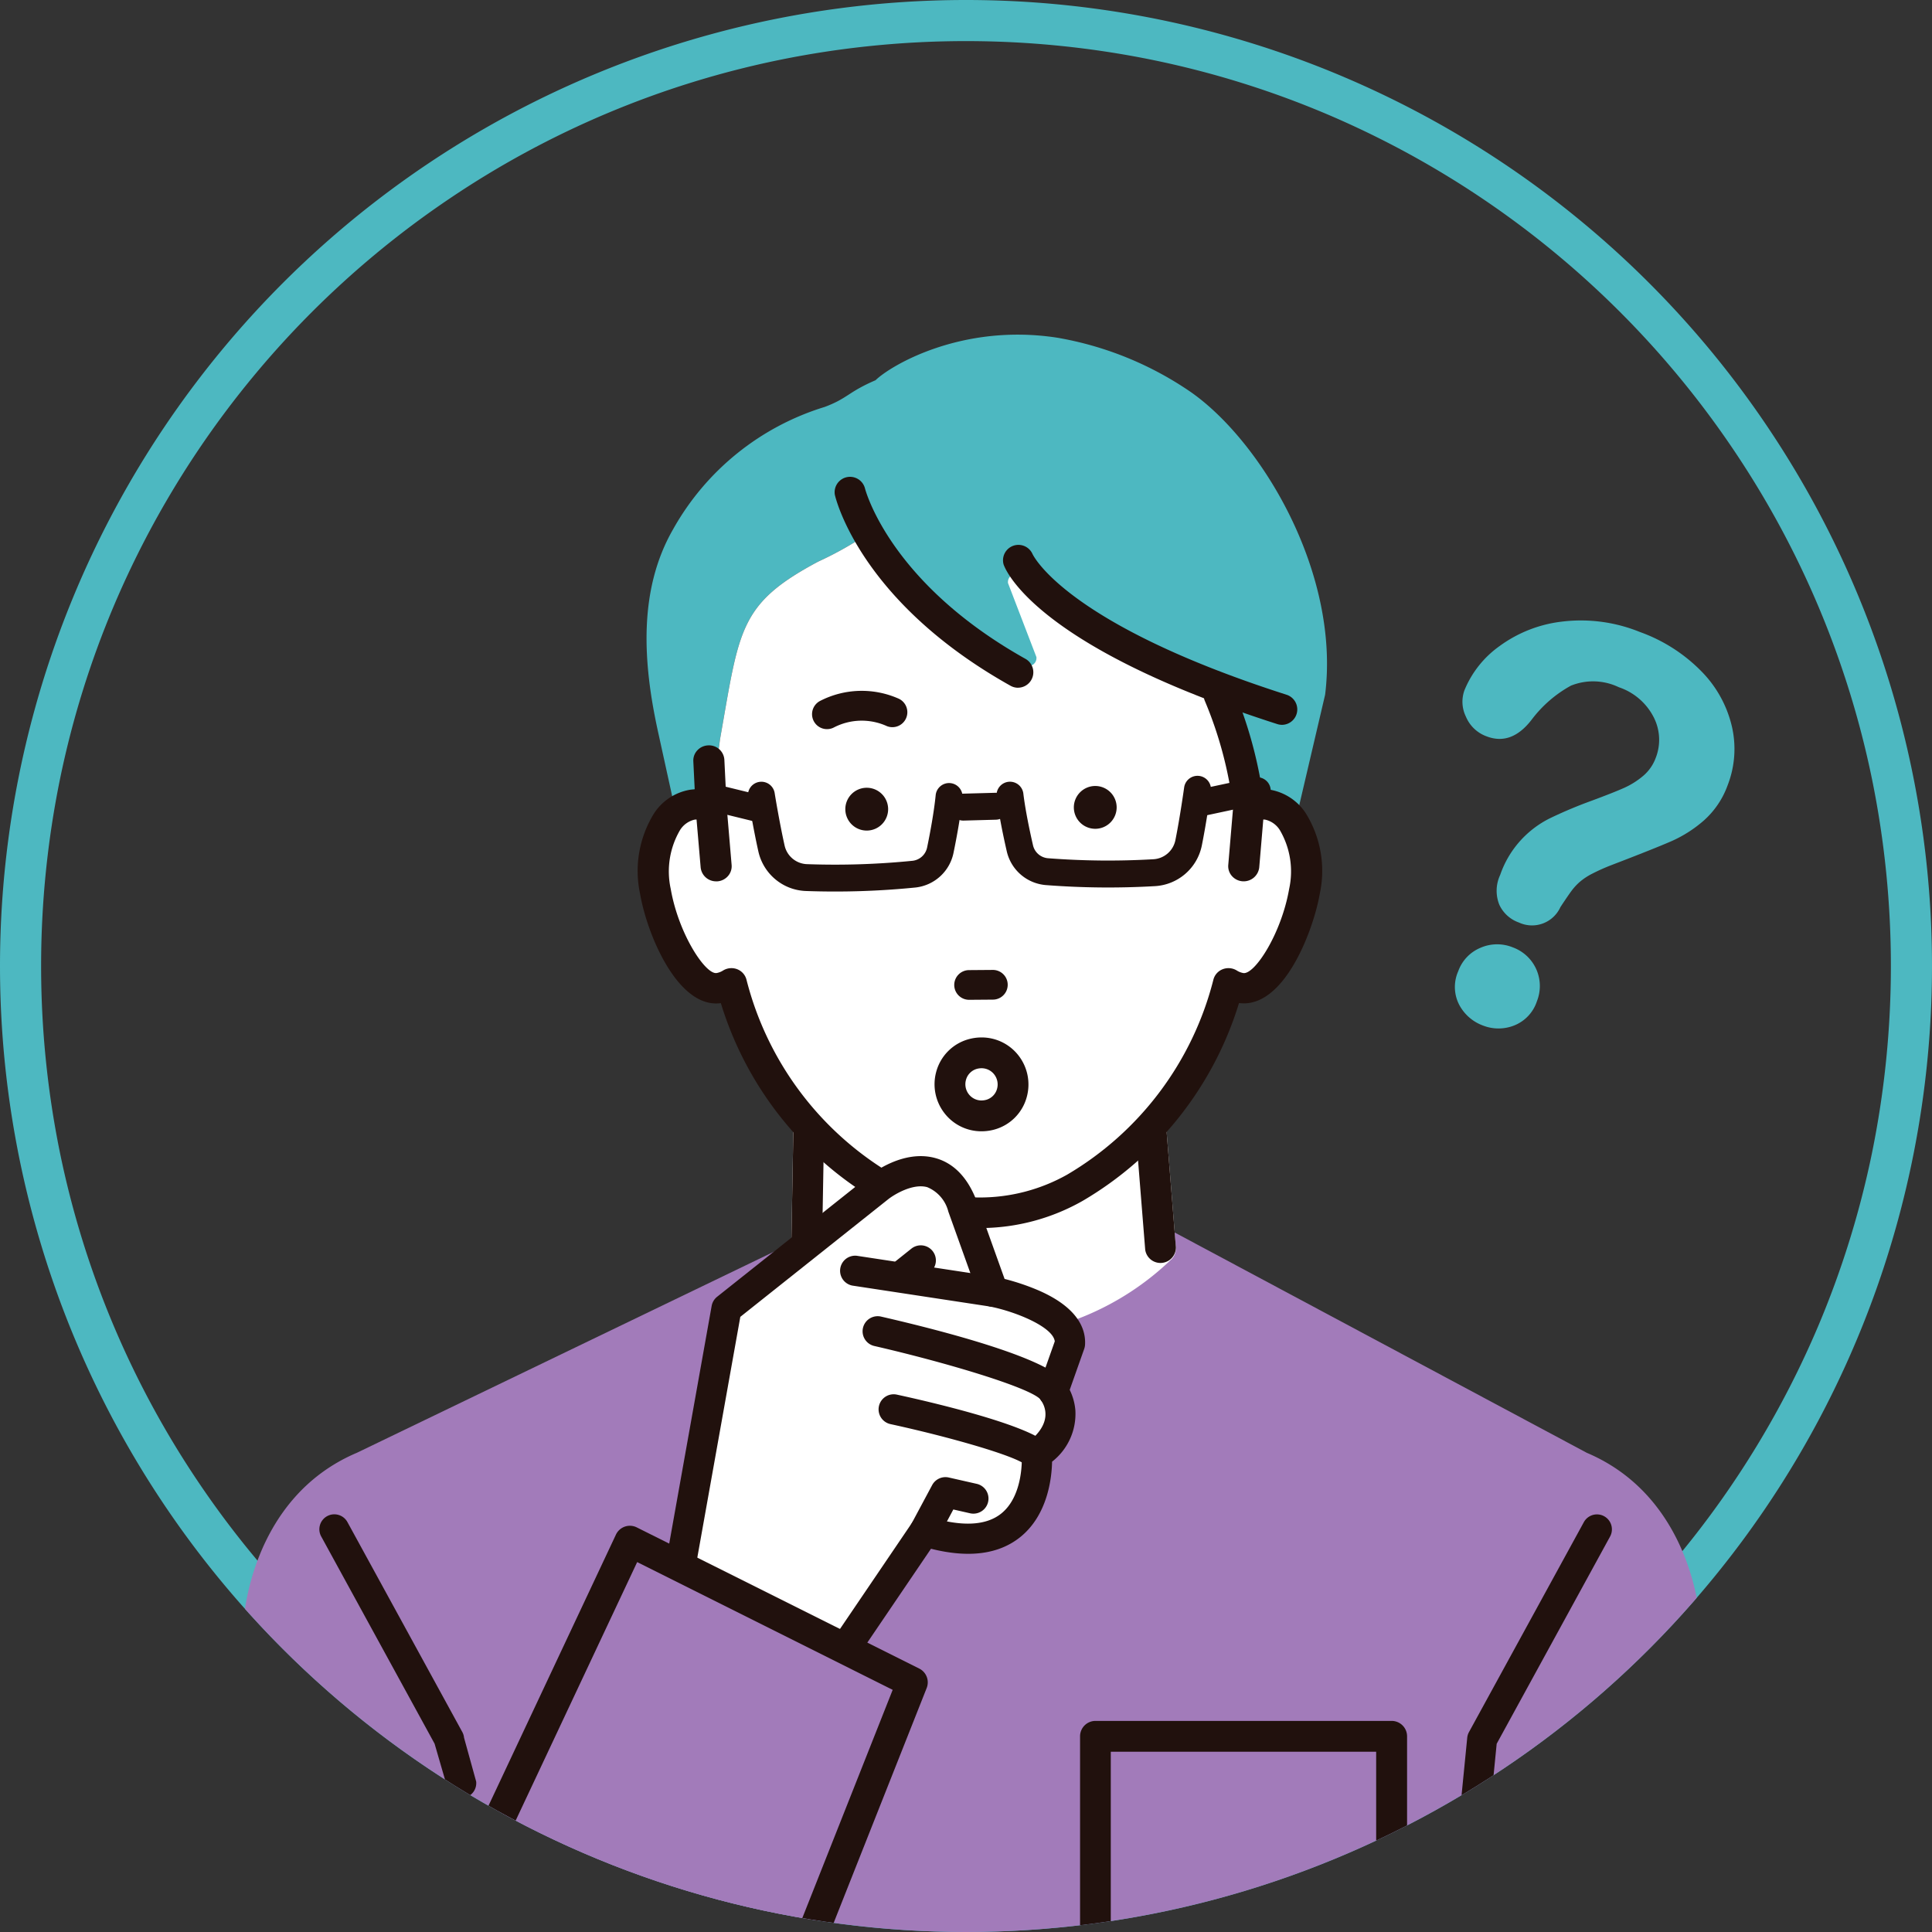
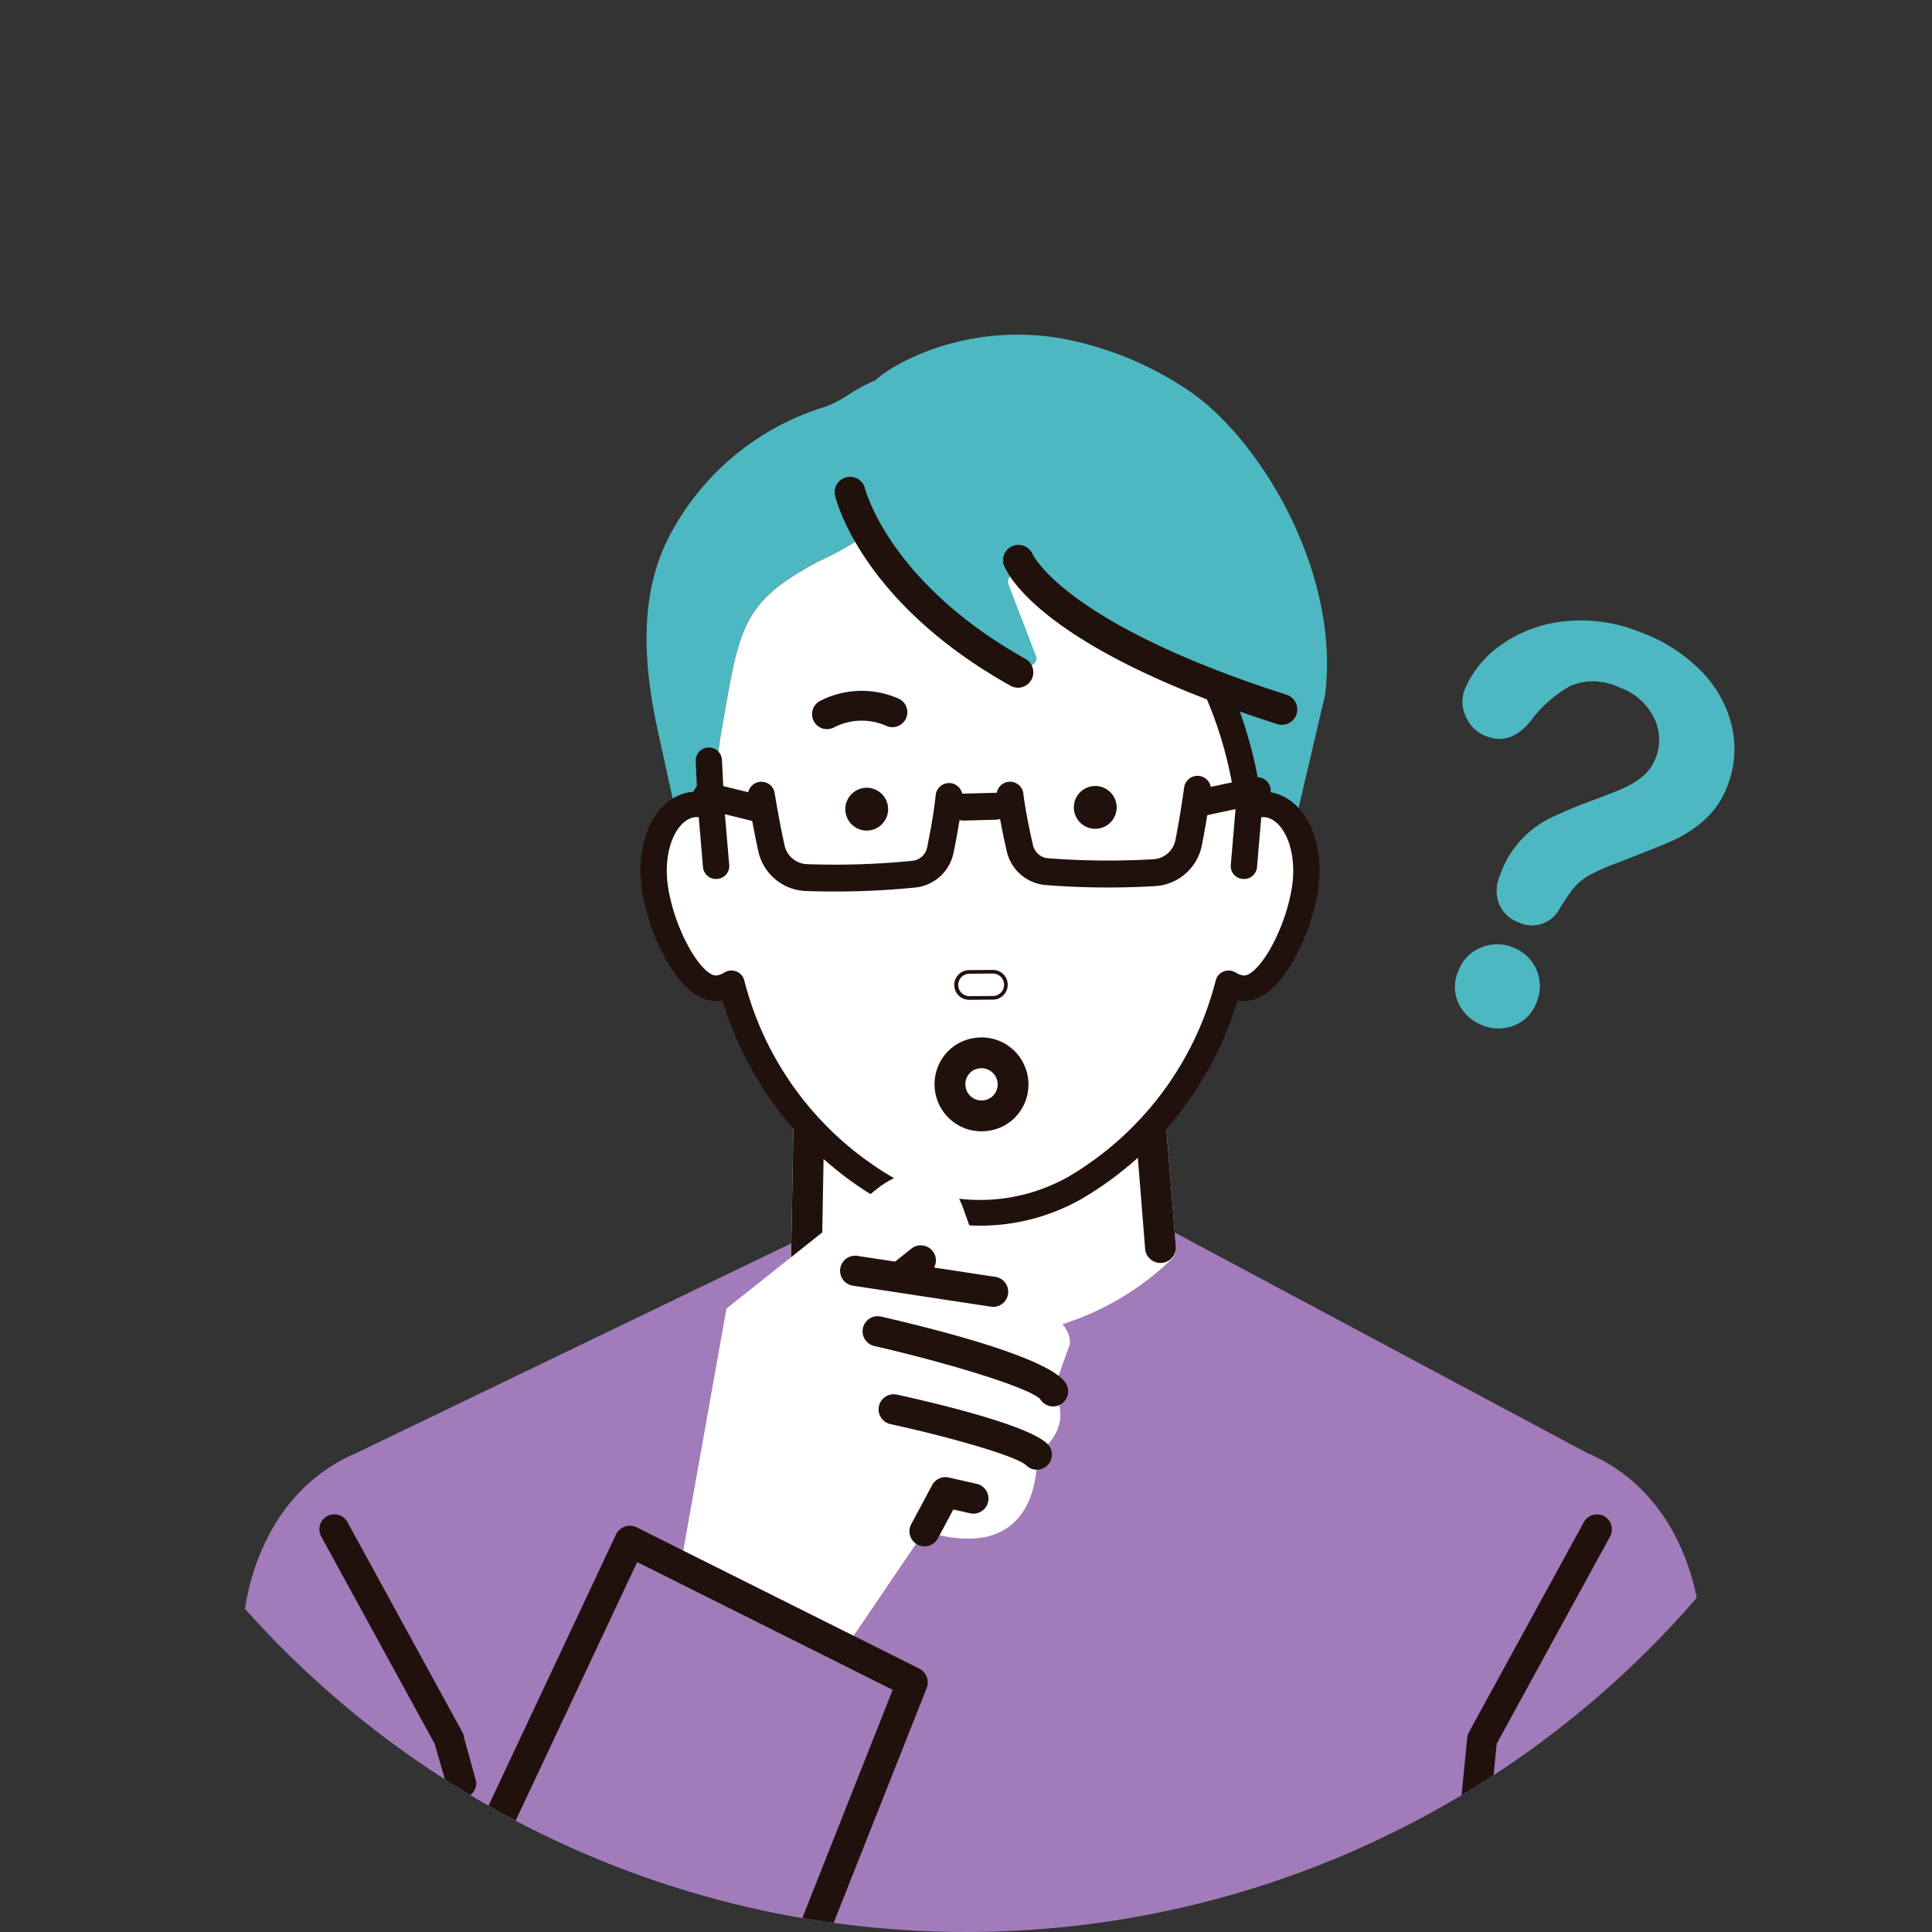
<svg xmlns="http://www.w3.org/2000/svg" width="188" height="188" viewBox="0 0 188 188">
  <rect x="0" y="0" width="188" height="188" fill="#333333" stroke="none" />
  <defs>
    <clipPath id="a">
      <circle cx="94" cy="94" r="94" fill="#fff" stroke="#707070" stroke-width="1" />
    </clipPath>
    <clipPath id="b">
      <rect width="172.29" height="171.615" fill="none" />
    </clipPath>
    <clipPath id="d">
      <rect width="188" height="188" />
    </clipPath>
  </defs>
  <g id="c" clip-path="url(#d)">
    <g transform="translate(-1249 -7909)">
-       <path d="M94,4A90.688,90.688,0,0,0,75.858,5.829a89.485,89.485,0,0,0-32.175,13.54,90.275,90.275,0,0,0-32.612,39.6A89.519,89.519,0,0,0,5.829,75.858a90.918,90.918,0,0,0,0,36.285,89.485,89.485,0,0,0,13.54,32.175,90.274,90.274,0,0,0,39.6,32.612,89.519,89.519,0,0,0,16.888,5.242,90.918,90.918,0,0,0,36.285,0,89.485,89.485,0,0,0,32.175-13.54,90.275,90.275,0,0,0,32.612-39.6,89.52,89.52,0,0,0,5.242-16.888,90.918,90.918,0,0,0,0-36.285,89.485,89.485,0,0,0-13.54-32.175,90.275,90.275,0,0,0-39.6-32.612,89.52,89.52,0,0,0-16.888-5.242A90.688,90.688,0,0,0,94,4m0-4A94,94,0,1,1,0,94,94,94,0,0,1,94,0Z" transform="translate(1249 7909)" fill="#4db8c1" />
      <g transform="translate(1249 7909)" clip-path="url(#a)">
        <g transform="translate(7.686 16.385)">
          <g transform="translate(0 0)" clip-path="url(#b)">
            <path d="M931.065,714.949l-46.791,22.558h0c-10.519,4.463-11.04,16.56-11.04,16.56l-6.6,66.362a1.662,1.662,0,0,0,.01.2c-.012.158-.014.2,0,0a4.666,4.666,0,0,0,.125-1.052c0,.2-.012.539-.032,1.077-.023.4-.05.865-.082,1.4H1018.3l-.082-1.4c-.021-.539-.03-.88-.032-1.077a4.668,4.668,0,0,0,.125,1.052c.014.2.011.156,0,0a1.667,1.667,0,0,0,.01-.2l-3.333-66.362s-.521-12.1-11.04-16.56h0L961.416,714.77Z" transform="translate(-857.231 -612.524)" fill="#a27bba" />
            <g transform="translate(69.299 82.139)">
              <path d="M990.677,709.076l-1.721-21.465H956.62l-.39,22.171C976.221,724.69,990.677,709.076,990.677,709.076Z" transform="translate(-954.733 -686.114)" fill="#fff" />
              <path d="M972.8,717.01c-5.27,0-11.432-1.7-18.156-6.715a1.5,1.5,0,0,1-.6-1.227l.39-22.172a1.5,1.5,0,0,1,1.5-1.47h32.335a1.5,1.5,0,0,1,1.492,1.377l1.721,21.466a1.5,1.5,0,0,1-.394,1.137A27,27,0,0,1,972.8,717.01Zm-15.751-8.665c16.648,11.948,28.891,1.848,31.388-.526l-1.555-19.4H957.4Z" transform="translate(-954.046 -685.426)" fill="#fff" />
            </g>
            <g transform="translate(69.299 82.139)">
              <path d="M955.543,710.591h-.027a1.5,1.5,0,0,1-1.47-1.523l.39-22.172a1.5,1.5,0,0,1,1.5-1.47h32.335a1.5,1.5,0,0,1,1.492,1.377l1.721,21.466a1.5,1.5,0,0,1-2.985.239l-1.61-20.089H957.4l-.365,20.7A1.5,1.5,0,0,1,955.543,710.591Z" transform="translate(-954.046 -685.426)" fill="#21110d" />
            </g>
            <path d="M986.436,594.725a32.736,32.736,0,0,0-12.92-5.257c-9.322-1.457-16.286,2.725-17.719,4.13-2.695,1.161-2.687,1.75-4.949,2.6a25.447,25.447,0,0,0-14.762,11.921c-3.395,5.92-2.93,12.977-1.461,19.666l1.725,7.856a3.37,3.37,0,0,1,1.583-.728,3.455,3.455,0,0,1,1.863.238l.866-6.631c1.894-10.67,1.8-13.142,9.551-17.272a33.68,33.68,0,0,0,7.706-4.881c12.874-5.914,22.195,2.957,28.655,13.1,0,0,3.856,4.305,2.677,4.788.362.833,1.248,3.872,1.945,6.6a40.035,40.035,0,0,1,.928,4.3,3.45,3.45,0,0,1,1.862-.238,3.847,3.847,0,0,1,2.6,1.91l2.955-12.621C1001.017,612.373,993.365,599.544,986.436,594.725Z" transform="translate(-878.283 -572.985)" fill="#4db8c1" />
            <path d="M958.235,613.394c12.874-5.914,22.195,2.957,28.655,13.1,0,0,3.856,4.305,2.677,4.788.362.833,1.248,3.872,1.945,6.6a40.018,40.018,0,0,1,.928,4.3,3.45,3.45,0,0,1,1.862-.238c2.7.442,4.287,4.224,3.555,8.445s-3.513,9.828-6.21,9.388a3.286,3.286,0,0,1-1.185-.456,32.354,32.354,0,0,1-14.948,19.9,18.974,18.974,0,0,1-18.476,0,32.347,32.347,0,0,1-14.947-19.9,3.285,3.285,0,0,1-1.185.456c-2.7.44-5.476-5.167-6.21-9.388s.86-8,3.555-8.445a3.454,3.454,0,0,1,1.863.238l.866-6.631c1.894-10.67,1.8-13.142,9.551-17.272A33.682,33.682,0,0,0,958.235,613.394Z" transform="translate(-878.599 -580.014)" fill="#fff" />
            <g transform="translate(54.4 49.789)">
              <path d="M993.922,649.232a4.49,4.49,0,0,0-.978-.05,41.678,41.678,0,0,0-2.787-9.87,1.3,1.3,0,0,0-1.677-.663,1.231,1.231,0,0,0-.682,1.629,38.753,38.753,0,0,1,2.766,10.439l-.476,5.62a1.254,1.254,0,0,0,1.171,1.34c.036,0,.071,0,.107,0a1.266,1.266,0,0,0,1.275-1.141l.412-4.868a1.855,1.855,0,0,1,.446.012c1.711.281,3.161,3.229,2.505,7.011-.767,4.411-3.4,8.58-4.731,8.371a2,2,0,0,1-.717-.282,1.313,1.313,0,0,0-1.166-.1,1.252,1.252,0,0,0-.763.861,31.048,31.048,0,0,1-14.341,19.113,17.513,17.513,0,0,1-17.176.014,31.053,31.053,0,0,1-14.365-19.128,1.256,1.256,0,0,0-.763-.862,1.316,1.316,0,0,0-1.167.1,1.979,1.979,0,0,1-.713.281c-1.337.221-3.968-3.96-4.734-8.369-.656-3.782.794-6.731,2.5-7.012a1.887,1.887,0,0,1,.449-.011l.413,4.867a1.265,1.265,0,0,0,1.275,1.141c.036,0,.071,0,.106,0a1.255,1.255,0,0,0,1.172-1.34l-.485-5.716-.221-4.531a1.281,1.281,0,0,0-2.559.118l.145,2.967a4.448,4.448,0,0,0-.719.058c-3.445.565-5.467,4.9-4.6,9.877.688,3.954,3.639,11.066,7.689,10.407l.1-.018a33.514,33.514,0,0,0,15.122,19.283,20.227,20.227,0,0,0,10.009,2.634,19.961,19.961,0,0,0,9.824-2.615,33.566,33.566,0,0,0,15.154-19.3l.1.019a3.181,3.181,0,0,0,.523.042c3.768,0,6.5-6.669,7.163-10.45C999.392,654.136,997.369,649.8,993.922,649.232Z" transform="translate(-932.409 -638.32)" fill="#21110d" />
-               <path d="M965.655,691.54a20.535,20.535,0,0,1-10.132-2.67,33.685,33.685,0,0,1-15.162-19.217c-4.15.569-7.16-6.608-7.855-10.611a10.616,10.616,0,0,1,1.385-7.9,5.209,5.209,0,0,1,3.41-2.241,4.765,4.765,0,0,1,.515-.055l-.134-2.731a1.446,1.446,0,0,1,.379-1.048,1.515,1.515,0,0,1,1.06-.495,1.493,1.493,0,0,1,1.582,1.4l.222,4.531.484,5.708a1.44,1.44,0,0,1-.341,1.061,1.516,1.516,0,0,1-1.042.53c-.04,0-.082,0-.125,0a1.505,1.505,0,0,1-1.505-1.353l-.4-4.664a1.4,1.4,0,0,0-.2.016,2.271,2.271,0,0,0-1.411,1.021,7.957,7.957,0,0,0-.9,5.722c.762,4.385,3.386,8.354,4.468,8.18a1.731,1.731,0,0,0,.63-.249,1.549,1.549,0,0,1,1.373-.12,1.49,1.49,0,0,1,.9,1.022,30.819,30.819,0,0,0,14.257,18.983,17.322,17.322,0,0,0,16.946-.017,30.8,30.8,0,0,0,14.229-18.966,1.483,1.483,0,0,1,.9-1.021,1.548,1.548,0,0,1,1.372.118,1.755,1.755,0,0,0,.634.251c1.1.184,3.705-3.806,4.466-8.181a7.954,7.954,0,0,0-.9-5.72,2.273,2.273,0,0,0-1.415-1.022,1.329,1.329,0,0,0-.2-.017l-.395,4.664a1.524,1.524,0,0,1-2.673.818,1.444,1.444,0,0,1-.341-1.061l.476-5.619a38.674,38.674,0,0,0-2.748-10.327,1.434,1.434,0,0,1-.013-1.119,1.48,1.48,0,0,1,.82-.816,1.529,1.529,0,0,1,1.978.784,42.061,42.061,0,0,1,2.772,9.723,4.2,4.2,0,0,1,.818.06h0a5.214,5.214,0,0,1,3.413,2.242,10.616,10.616,0,0,1,1.385,7.9c-.58,3.334-3.247,10.642-7.391,10.643-.158-.006-.309-.01-.464-.031a33.757,33.757,0,0,1-15.2,19.24A20.236,20.236,0,0,1,965.655,691.54ZM940.52,669.161a.236.236,0,0,1,.226.164,33.241,33.241,0,0,0,15.017,19.149,20.033,20.033,0,0,0,9.892,2.6,19.768,19.768,0,0,0,9.711-2.585,33.3,33.3,0,0,0,15.045-19.166.229.229,0,0,1,.267-.161l.1.017a3.887,3.887,0,0,0,.484.04c3.64,0,6.313-6.682,6.935-10.258a10.3,10.3,0,0,0-1.306-7.555,4.761,4.761,0,0,0-3.11-2.054,4.277,4.277,0,0,0-.926-.047.224.224,0,0,1-.243-.2,41.623,41.623,0,0,0-2.771-9.812,1.064,1.064,0,0,0-1.377-.54,1.021,1.021,0,0,0-.567.562.969.969,0,0,0,.009.759,39.069,39.069,0,0,1,2.783,10.506l-.475,5.665a.981.981,0,0,0,.233.722,1.047,1.047,0,0,0,.726.367.782.782,0,0,0,.088,0,1.038,1.038,0,0,0,1.044-.929l.413-4.867a.232.232,0,0,1,.211-.212,2.049,2.049,0,0,1,.5.014,2.719,2.719,0,0,1,1.717,1.211,8.306,8.306,0,0,1,.979,6.068c-.739,4.25-3.388,8.826-5,8.559a2.21,2.21,0,0,1-.8-.313,1.084,1.084,0,0,0-.959-.082,1.024,1.024,0,0,0-.623.7A31.269,31.269,0,0,1,974.3,686.751a17.806,17.806,0,0,1-17.414.012,31.281,31.281,0,0,1-14.468-19.27,1.023,1.023,0,0,0-.623-.7,1.087,1.087,0,0,0-.961.083,2.183,2.183,0,0,1-.8.312c-1.6.262-4.259-4.3-5-8.558a8.309,8.309,0,0,1,.978-6.07,2.714,2.714,0,0,1,1.715-1.209,2.215,2.215,0,0,1,.506-.014.232.232,0,0,1,.212.212l.412,4.867a1.042,1.042,0,0,0,1.13.926,1.053,1.053,0,0,0,.728-.368.981.981,0,0,0,.233-.722l-.484-5.716-.223-4.54a1.033,1.033,0,0,0-1.1-.963,1.051,1.051,0,0,0-.738.344.981.981,0,0,0-.259.714l.145,2.968a.232.232,0,0,1-.232.243,4.209,4.209,0,0,0-.682.055,4.758,4.758,0,0,0-3.107,2.052,10.3,10.3,0,0,0-1.306,7.557c.674,3.874,3.543,10.848,7.423,10.217l.091-.016A.23.23,0,0,1,940.52,669.161Z" transform="translate(-932.302 -638.214)" fill="#21110d" />
            </g>
            <g transform="translate(74.571 60.099)">
              <path d="M994.193,655.36a2.083,2.083,0,1,0,2.068-2.1A2.085,2.085,0,0,0,994.193,655.36Z" transform="translate(-971.956 -653.261)" fill="#21110d" />
              <path d="M979.672,689.658h0a4.538,4.538,0,0,1,3.606,1.766,4.59,4.59,0,0,1,.81,3.979,4.494,4.494,0,0,1-3.163,3.218,4.761,4.761,0,0,1-1.254.17,4.54,4.54,0,0,1-3.61-1.77,4.587,4.587,0,0,1-.807-3.98,4.5,4.5,0,0,1,3.17-3.214A4.768,4.768,0,0,1,979.672,689.658Zm0,6.132a1.761,1.761,0,0,0,.463-.064,1.528,1.528,0,0,0,1.047-1.065,1.584,1.584,0,0,0-.272-1.4,1.557,1.557,0,0,0-1.237-.607h0a1.768,1.768,0,0,0-.462.063,1.529,1.529,0,0,0-1.05,1.064,1.582,1.582,0,0,0,.271,1.4A1.56,1.56,0,0,0,979.672,695.791Z" transform="translate(-966.419 -665.19)" fill="#21110d" />
              <path d="M961.74,655.612a2.083,2.083,0,1,0,2.067-2.1A2.084,2.084,0,0,0,961.74,655.612Z" transform="translate(-961.74 -653.34)" fill="#21110d" />
              <g transform="translate(10.6 17.897)">
-                 <path d="M981.061,682.173a1.268,1.268,0,0,0-.02-2.535l-2.315.018a1.268,1.268,0,0,0,.02,2.535Z" transform="translate(-977.291 -679.46)" fill="#21110d" />
                <path d="M978.107,682.18a1.46,1.46,0,0,1-.467-.308,1.445,1.445,0,0,1,1-2.474l2.315-.018a1.445,1.445,0,1,1,.023,2.89h0l-2.315.018A1.45,1.45,0,0,1,978.107,682.18Zm3.275-2.366a1.081,1.081,0,0,0-.421-.081l-2.315.019a1.091,1.091,0,0,0,.017,2.181l2.315-.018a1.091,1.091,0,0,0,.756-1.868A1.094,1.094,0,0,0,981.382,679.814Zm-.4,2.278h0Z" transform="translate(-977.21 -679.379)" fill="#21110d" />
              </g>
            </g>
            <path d="M958.472,643.471a1.455,1.455,0,0,1-.682-2.741,8.862,8.862,0,0,1,7.69-.208,1.455,1.455,0,0,1-1.293,2.607,5.9,5.9,0,0,0-5.036.173A1.443,1.443,0,0,1,958.472,643.471Z" transform="translate(-885.682 -588.905)" fill="#21110d" />
            <path d="M900.859,784.3a1.455,1.455,0,0,1-1.446-1.312l-1.153-3.974-11.033-20.165a1.455,1.455,0,1,1,2.552-1.4l11.175,20.424a1.444,1.444,0,0,1,.172.556l1.181,4.27A1.456,1.456,0,0,1,901,784.3C900.955,784.3,900.907,784.3,900.859,784.3Z" transform="translate(-863.657 -625.723)" fill="#21110d" />
            <path d="M1043.624,834.757c-.048,0-.1,0-.145-.007a1.456,1.456,0,0,1-1.305-1.591l5.4-54.722a1.441,1.441,0,0,1,.172-.556l11.175-20.424a1.455,1.455,0,1,1,2.552,1.4l-11.033,20.164-5.366,54.427A1.456,1.456,0,0,1,1043.624,834.757Z" transform="translate(-912.486 -625.723)" fill="#21110d" />
            <path d="M961.922,609.424c1.388,2.909,9,11.055,17.271,15.9a.78.78,0,0,0,1.175-.763l-2.764-7.2a.778.778,0,0,1,1.21-.738c4.4,3.011,17.92,12.03,24.489,13.919a.773.773,0,0,0,.97-.88c-1.224-6.911-9.187-41.972-42.063-21.229A.779.779,0,0,0,961.922,609.424Z" transform="translate(-887.203 -577.009)" fill="#4db8c1" />
            <path d="M1011.275,636.487a1.5,1.5,0,0,1-.457-.071c-23.117-7.405-26.349-14.721-26.641-15.531a1.5,1.5,0,0,1,2.8-1.049c.084.188,3.264,6.846,24.751,13.728a1.5,1.5,0,0,1-.457,2.923Z" transform="translate(-894.204 -582.339)" fill="#21110d" />
            <path d="M978.062,629.838a1.491,1.491,0,0,1-.73-.19c-14.59-8.162-17.006-18.172-17.1-18.594a1.5,1.5,0,0,1,2.918-.669c.031.128,2.337,9.2,15.646,16.65a1.5,1.5,0,0,1-.733,2.8Z" transform="translate(-886.682 -579.3)" fill="#21110d" />
-             <path d="M1010.669,820.659a1.494,1.494,0,0,1-.817-.243l-14.1-9.2a1.5,1.5,0,0,1-.679-1.254V787.531a1.5,1.5,0,0,1,1.5-1.5h28.821a1.5,1.5,0,0,1,1.5,1.5v22.433a1.5,1.5,0,0,1-.7,1.27l-14.717,9.2A1.5,1.5,0,0,1,1010.669,820.659Zm-12.607-11.506,12.624,8.233,13.2-8.251V789.028H998.063Z" transform="translate(-897.66 -634.957)" fill="#21110d" />
            <g transform="translate(59.741 59.11)">
              <path d="M951.874,662.93a4.935,4.935,0,0,1-2.949-3.492c-.52-2.322-.977-5.144-1-5.263a1.31,1.31,0,0,1,2.587-.417c0,.028.465,2.864.967,5.108a2.317,2.317,0,0,0,2.2,1.81,75.888,75.888,0,0,0,10.25-.328,1.633,1.633,0,0,0,1.418-1.3c.286-1.39.663-3.4.831-5.075a1.31,1.31,0,1,1,2.607.26c-.178,1.788-.571,3.892-.87,5.343a4.247,4.247,0,0,1-3.691,3.371,78.609,78.609,0,0,1-10.622.343A4.945,4.945,0,0,1,951.874,662.93Z" transform="translate(-942.557 -652.081)" fill="#21110d" />
              <path d="M940.911,655.268a1.31,1.31,0,0,1,.809-2.484l5.369,1.316a1.31,1.31,0,1,1-.624,2.545l-5.369-1.316A1.279,1.279,0,0,1,940.911,655.268Z" transform="translate(-940.098 -652.11)" fill="#21110d" />
              <path d="M986.739,662.145a4.246,4.246,0,0,1-2.532-2.988c-.331-1.445-.772-3.54-.989-5.322a1.31,1.31,0,0,1,2.6-.319c.2,1.671.626,3.671.942,5.055a1.633,1.633,0,0,0,1.447,1.264,75.954,75.954,0,0,0,10.255.1,2.318,2.318,0,0,0,2.155-1.859c.452-2.253.848-5.1.852-5.127a1.31,1.31,0,1,1,2.6.36c-.016.119-.41,2.951-.879,5.283a4.937,4.937,0,0,1-4.588,3.961,78.671,78.671,0,0,1-10.627-.107A4.3,4.3,0,0,1,986.739,662.145Z" transform="translate(-953.668 -651.818)" fill="#21110d" />
              <path d="M1010.679,655.782a1.31,1.31,0,0,1,.221-2.495l5.8-1.239a1.31,1.31,0,1,1,.547,2.563l-5.8,1.239A1.3,1.3,0,0,1,1010.679,655.782Z" transform="translate(-962.059 -651.881)" fill="#21110d" />
              <path d="M977.4,656.833a1.31,1.31,0,0,1,.46-2.523l3.127-.085a1.31,1.31,0,1,1,.071,2.619l-3.127.086A1.306,1.306,0,0,1,977.4,656.833Z" transform="translate(-951.583 -652.575)" fill="#21110d" />
            </g>
            <g transform="translate(56.522 96.116)">
              <path d="M942.56,721.334l14.814-11.78s5.705-4.588,8.158,1.852l2.97,8.291s7.691,1.534,7.474,5.071l-1.635,4.621s2.387,3.12-1.584,6.156h0s.819,11.061-10.926,7.459l-7.607,11.211s-11.728,2-16.684-4.77Z" transform="translate(-936.074 -706.5)" fill="#fff" />
-               <path d="M949.622,755.291c-4.174,0-10.449-.885-13.94-5.654a1.468,1.468,0,0,1-.26-1.124l5.019-28.112a1.471,1.471,0,0,1,.531-.891l14.814-11.78c.323-.26,3.3-2.561,6.4-1.723,1.812.491,3.174,1.9,4.049,4.2l2.711,7.567a22.282,22.282,0,0,1,3.292,1.111c3.912,1.7,4.626,3.821,4.536,5.3a1.5,1.5,0,0,1-.082.4l-1.409,3.983a5.585,5.585,0,0,1,.549,1.962,5.9,5.9,0,0,1-2.265,5.026c-.033,1.594-.421,5.2-3.113,7.352-2.091,1.669-5,2.044-8.67,1.122l-7.013,10.338a1.473,1.473,0,0,1-.968.623A26.786,26.786,0,0,1,949.622,755.291Zm-11.2-6.911c3.925,4.62,12.011,4.055,14.277,3.793l7.238-10.669a1.473,1.473,0,0,1,1.645-.579c3.174.974,5.536.871,7.021-.308,2.246-1.781,2.015-5.605,2.012-5.643a1.476,1.476,0,0,1,.572-1.27c2.547-1.948,1.638-3.643,1.3-4.115a1.51,1.51,0,0,1-.206-1.364l1.548-4.377c-.173-1.4-3.756-2.877-6.292-3.386a1.472,1.472,0,0,1-1.094-.945l-2.97-8.291a3.488,3.488,0,0,0-2.056-2.382c-1.408-.39-3.224.722-3.805,1.183l-14.382,11.437Z" transform="translate(-935.399 -705.824)" fill="#21110d" />
              <path d="M975.86,724.936a1.545,1.545,0,0,1-.223-.017l-13.48-2.051a1.468,1.468,0,0,1,.442-2.9l13.48,2.051a1.468,1.468,0,0,1-.219,2.92Z" transform="translate(-943.43 -710.271)" fill="#21110d" />
              <path d="M982.742,737.342a1.468,1.468,0,0,1-1.25-.7c-1.081-1.157-9.191-3.582-16.131-5.178a1.468,1.468,0,1,1,.658-2.861c6.143,1.412,16.651,4.141,18,6.55a1.469,1.469,0,0,1-1.28,2.187Zm-1.235-.68h0Zm-.047-.07h0Z" transform="translate(-944.472 -712.984)" fill="#21110d" />
              <path d="M981.863,746.984a1.459,1.459,0,0,1-1.028-.42c-.935-.91-7.587-2.793-13.215-4.016a1.468,1.468,0,1,1,.624-2.869c2.942.639,12.694,2.874,14.646,4.79a1.467,1.467,0,0,1-1.027,2.515Z" transform="translate(-945.178 -716.471)" fill="#21110d" />
              <path d="M972.314,758.145a1.468,1.468,0,0,1-1.293-2.161l2.035-3.8a1.47,1.47,0,0,1,1.619-.739l2.72.617a1.468,1.468,0,0,1-.65,2.864l-1.628-.37-1.507,2.817A1.466,1.466,0,0,1,972.314,758.145Z" transform="translate(-946.558 -720.172)" fill="#21110d" />
              <path d="M969.642,722.609a1.468,1.468,0,0,1-.917-2.615l1.449-1.157a1.468,1.468,0,1,1,1.833,2.293l-1.448,1.157A1.46,1.46,0,0,1,969.642,722.609Z" transform="translate(-945.716 -709.819)" fill="#21110d" />
            </g>
            <g transform="translate(19.261 132.083)">
              <path d="M916.064,760.508l-32.849,69.879,36.433,4.181,23.89-60.323Z" transform="translate(-881.712 -759.005)" fill="#a27bba" />
              <path d="M918.957,835.381a1.5,1.5,0,0,1-1.4-2.057l23.383-59.042-24.864-12.431-32.194,68.485a1.5,1.5,0,0,1-2.721-1.279l32.849-69.88a1.5,1.5,0,0,1,2.032-.7L943.52,772.21a1.5,1.5,0,0,1,.726,1.9l-23.89,60.323A1.5,1.5,0,0,1,918.957,835.381Z" transform="translate(-881.021 -758.314)" fill="#21110d" />
            </g>
            <g transform="translate(133.889 43.978)">
              <path d="M1047.635,617.779a4.281,4.281,0,0,1-2.328-2.035,3.773,3.773,0,0,1-.089-3.253,3.873,3.873,0,0,1,2.145-2.272,4.046,4.046,0,0,1,3.164-.05,4,4,0,0,1,2.351,5.234,3.8,3.8,0,0,1-2.21,2.364A4.138,4.138,0,0,1,1047.635,617.779Zm-1.817-32.614a9.847,9.847,0,0,1,3.415-4.309,12.78,12.78,0,0,1,6.092-2.388,15.245,15.245,0,0,1,7.567,1.011,15.879,15.879,0,0,1,6,3.839,11.306,11.306,0,0,1,2.957,5.362,9.719,9.719,0,0,1-.4,5.675,8.42,8.42,0,0,1-2.319,3.458,12.411,12.411,0,0,1-3.155,2.019q-1.659.725-5.854,2.334a19.081,19.081,0,0,0-1.914.859,6.021,6.021,0,0,0-1.192.8,5.666,5.666,0,0,0-.772.843q-.329.443-1.083,1.584a3.031,3.031,0,0,1-4.035,1.5,3.311,3.311,0,0,1-1.9-1.712,3.633,3.633,0,0,1,.073-2.914,9.654,9.654,0,0,1,4.87-5.532,43.255,43.255,0,0,1,4.021-1.69q2.17-.806,3.172-1.255a7.8,7.8,0,0,0,1.835-1.152,4.178,4.178,0,0,0,1.232-1.745,4.814,4.814,0,0,0-.208-4.012,5.917,5.917,0,0,0-3.374-2.885,5.78,5.78,0,0,0-4.66-.154,12.036,12.036,0,0,0-3.821,3.31q-1.959,2.547-4.376,1.628a3.451,3.451,0,0,1-2.023-1.92A3.29,3.29,0,0,1,1045.818,585.165Z" transform="translate(-1044.895 -578.345)" fill="#4db8c1" />
            </g>
          </g>
        </g>
      </g>
    </g>
  </g>
</svg>